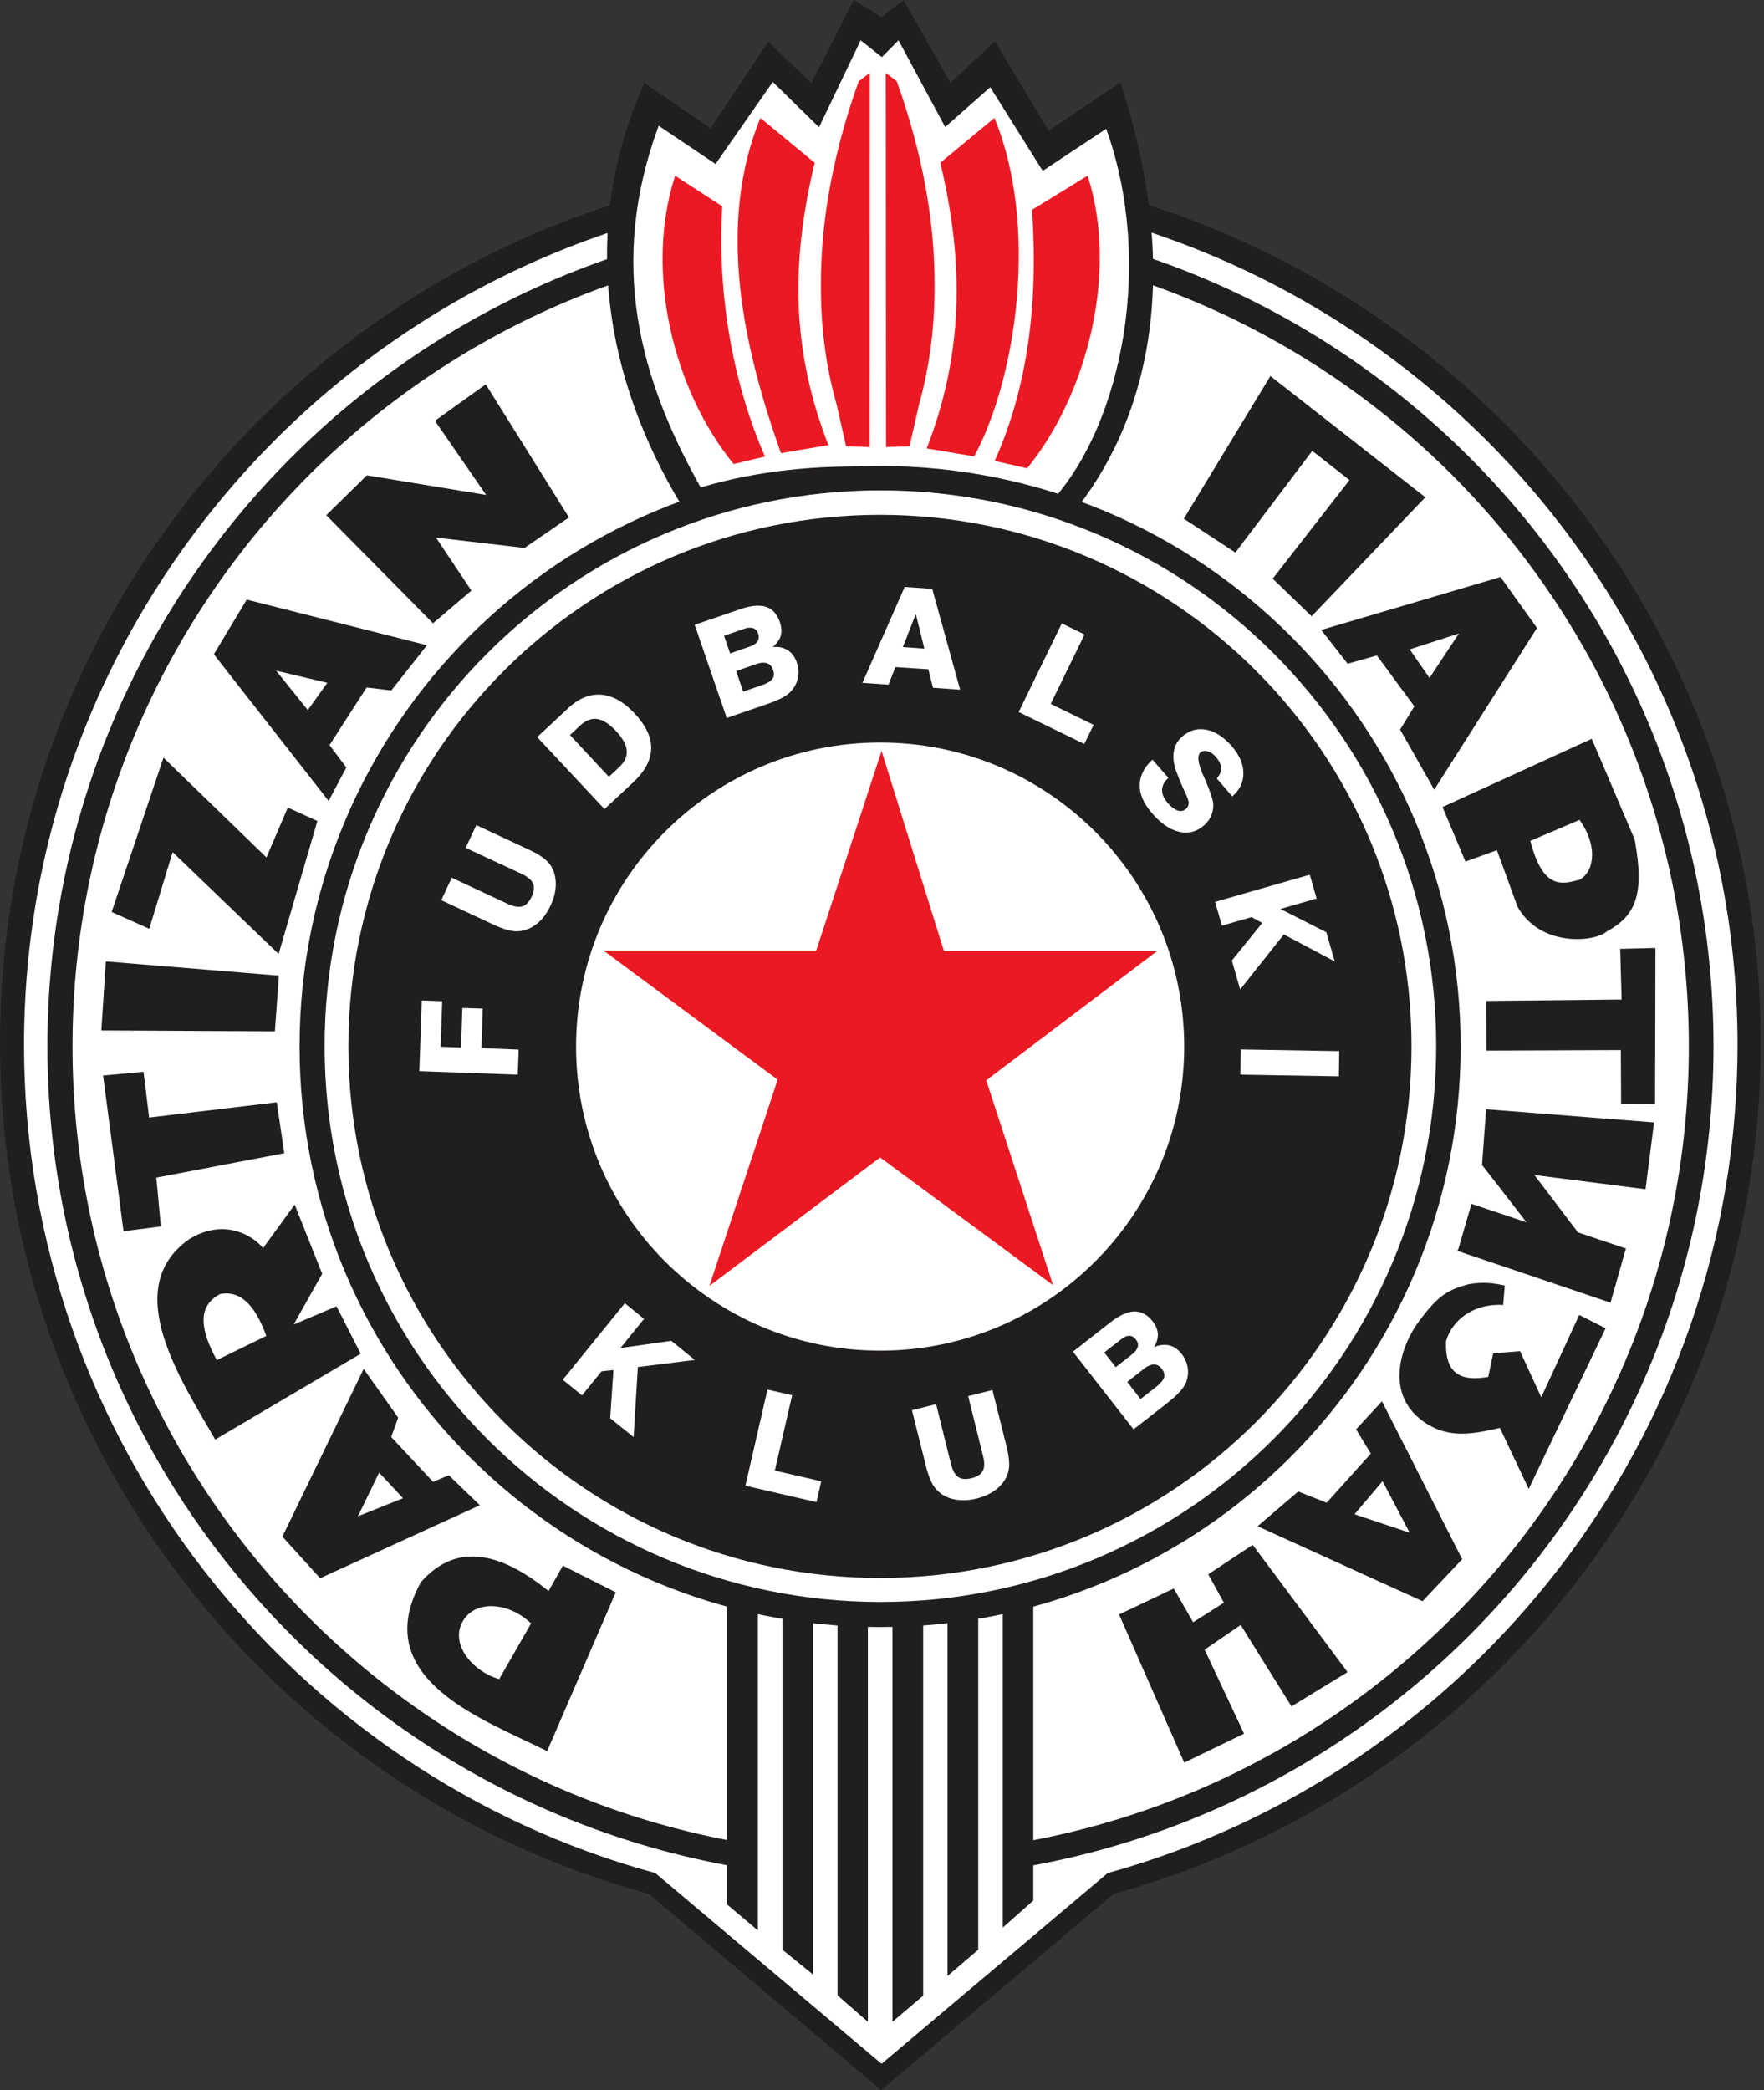
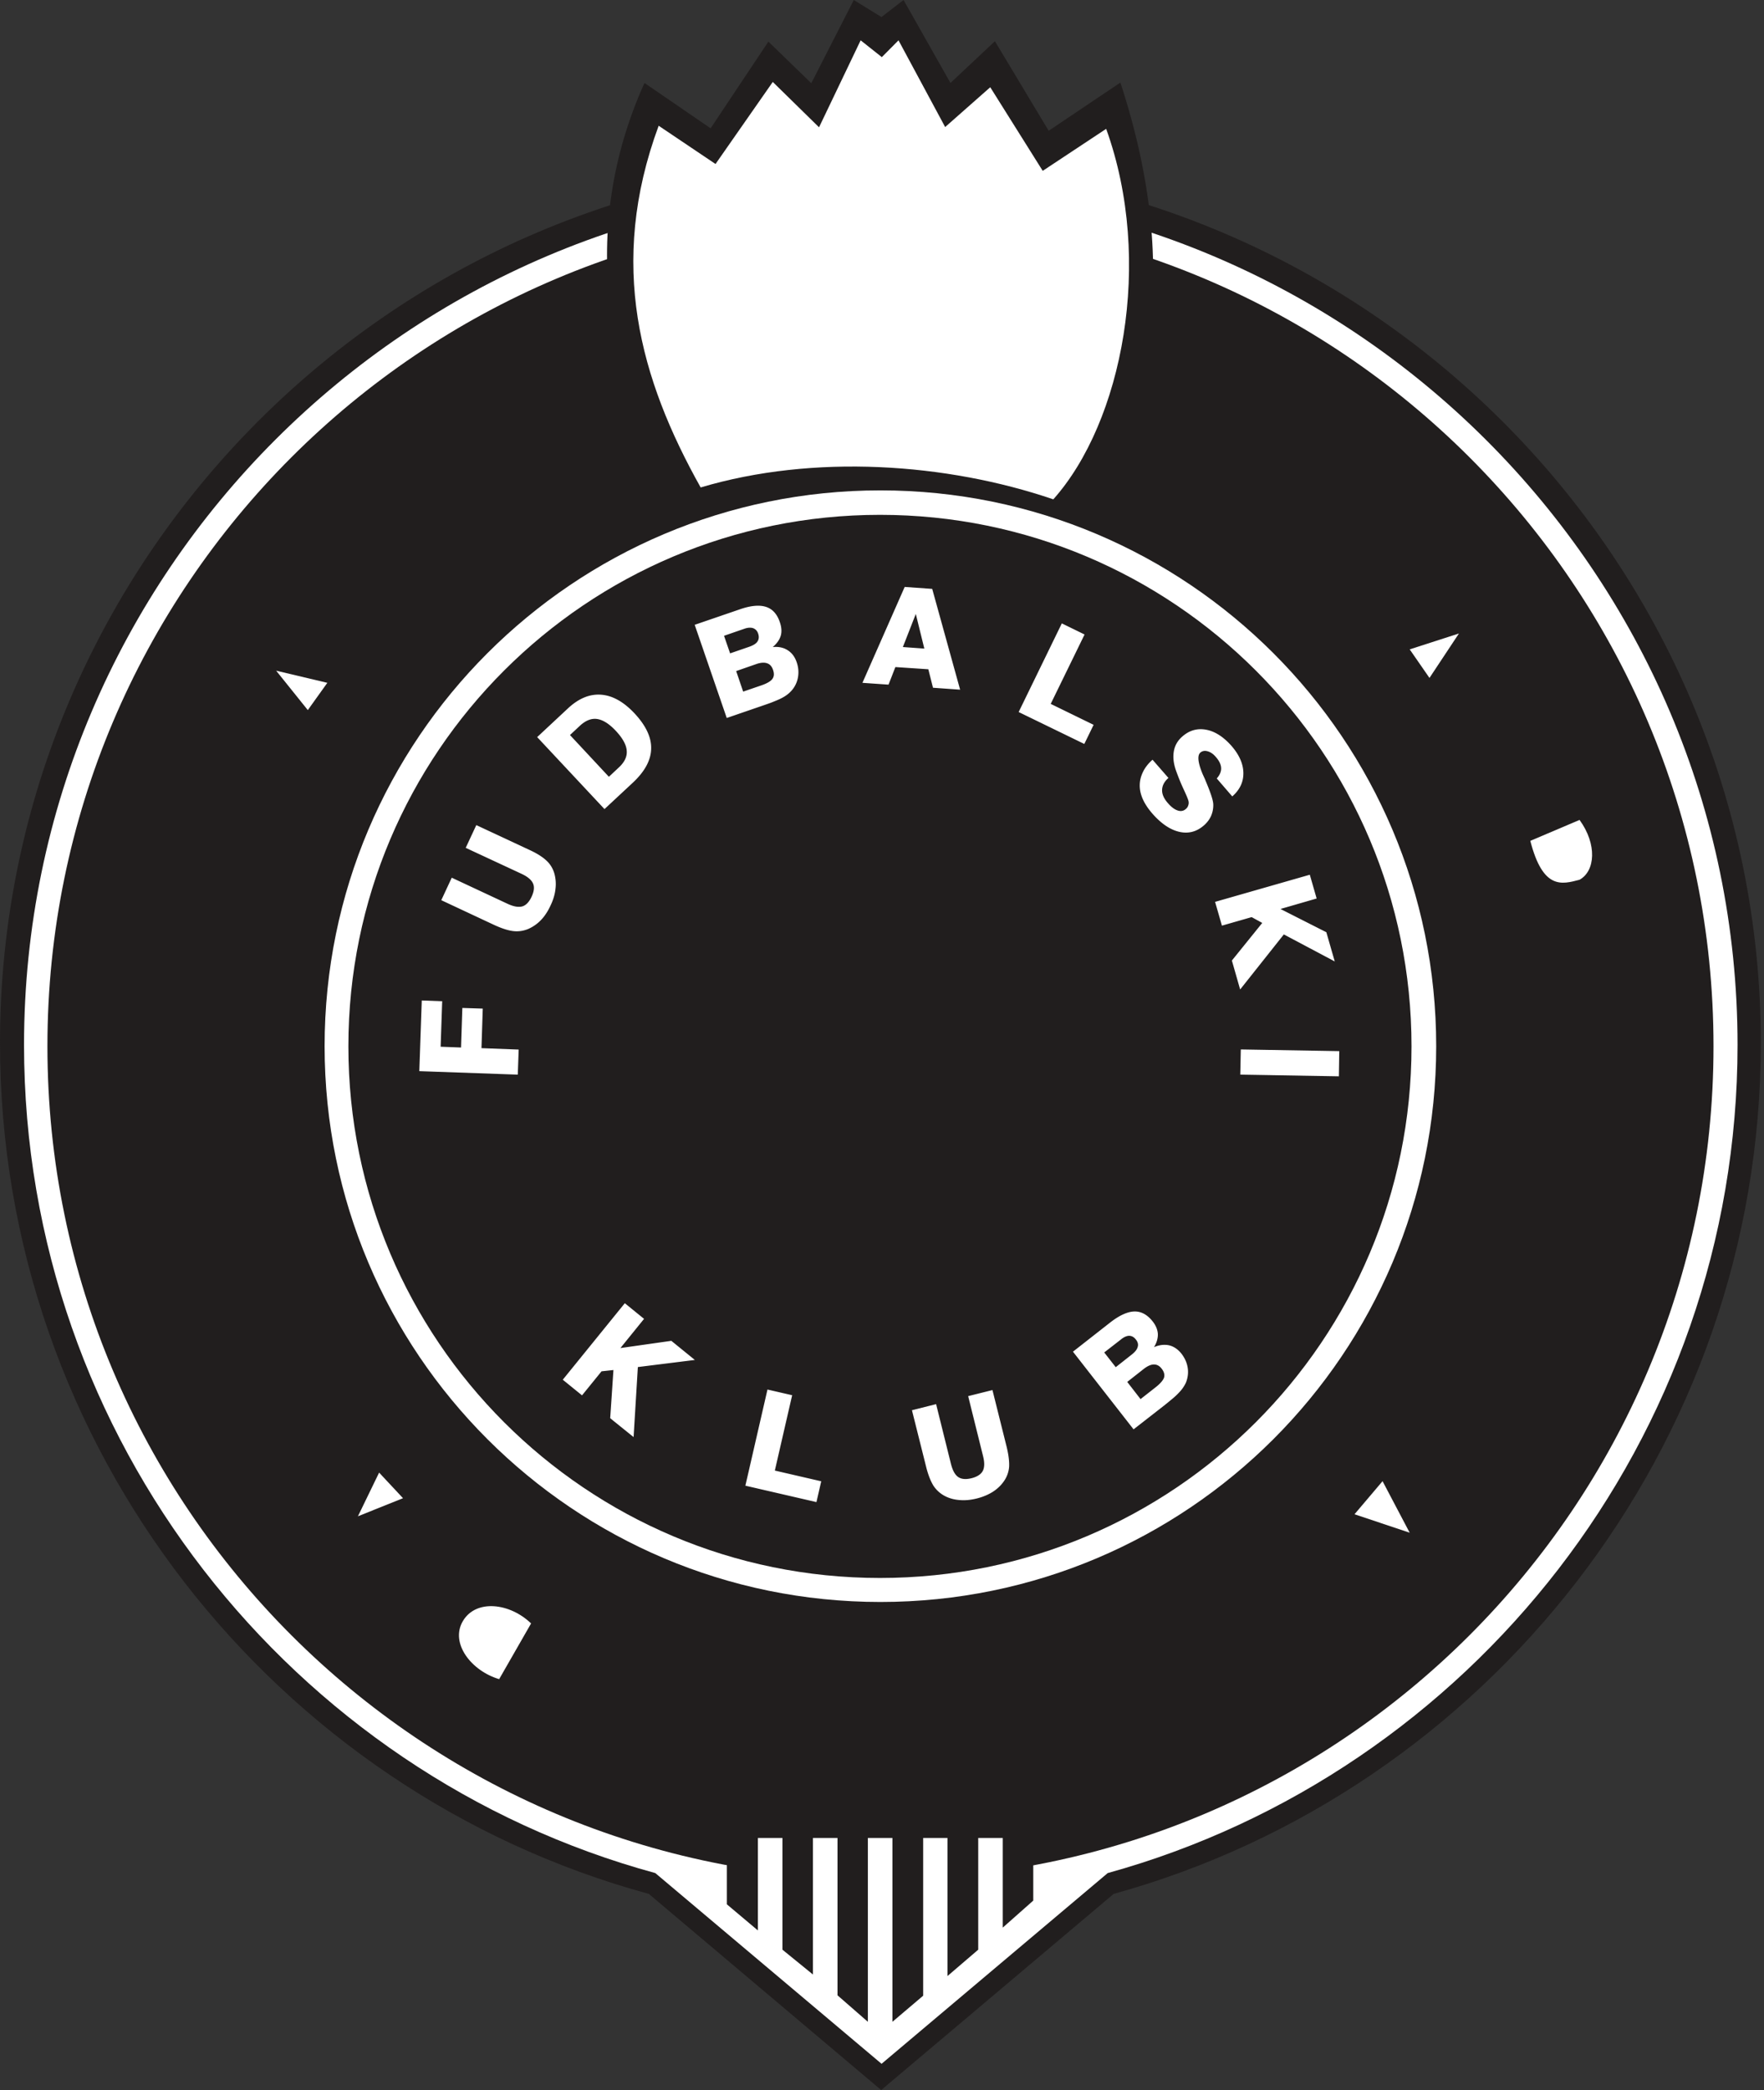
<svg xmlns="http://www.w3.org/2000/svg" width="422" height="500" fill="none">
  <rect width="100%" height="100%" fill="#333333" stroke="none" />
  <path fill="#211E1E" fill-rule="evenodd" d="M266.418 453.072c89.033-24.608 154.818-106.809 154.818-203.57 0-116.114-94.783-210.525-210.958-210.525C94.783 38.977 0 133.388 0 249.502c0 97.07 66.002 179.271 155.22 203.57l55.584 46.927 55.614-46.927Z" clip-rule="evenodd" />
  <path fill="#fff" fill-rule="evenodd" d="M264.996 448.091c86.652-23.959 150.675-103.965 150.675-198.129 0-112.991-92.216-204.868-205.3-204.868C97.967 45.094 5.75 136.97 5.75 249.962c0 94.473 64.209 174.479 151.016 198.129l54.13 45.629 54.1-45.629Z" clip-rule="evenodd" />
  <path fill="#211E1E" fill-rule="evenodd" d="M210.616 51.016c110.055 0 199.304 89.249 199.304 199.272 0 110.055-89.249 199.304-199.304 199.304-110.023 0-199.272-89.249-199.272-199.304 0-110.023 89.249-199.272 199.272-199.272Z" clip-rule="evenodd" />
-   <path fill="#fff" fill-rule="evenodd" d="M210.681 57c106.746 0 193.337 86.56 193.337 193.337 0 106.747-86.591 193.337-193.337 193.337-106.778 0-193.337-86.59-193.337-193.337C17.344 143.56 103.903 57 210.68 57Z" clip-rule="evenodd" />
  <path fill="#211E1E" fill-rule="evenodd" d="m154.173 19.847 15.828 10.85 13.818-20.743 10.264 9.955L204.253 0l6.616 4.08L216.156 0l11.221 19.847 10.635-9.985 12.86 21.423 17.157-11.53c15.179 46.247 6.771 81.18-11.963 103.778-26.525-10.851-63.096-12.273-93.052-2.69-17.992-29.739-24.762-65.63-8.841-100.996Z" clip-rule="evenodd" />
  <path fill="#fff" fill-rule="evenodd" d="m157.572 30.083 13.603 9.15 13.695-19.63 11.067 10.85 9.954-20.805 5.07 4.02 3.988-4.02 11.16 20.744 10.789-9.522 12.551 20.002 15.179-10.047c11.438 31.687 3.864 70.113-12.644 88.631-25.566-8.718-57.377-10.882-84.365-2.845-14.498-25.875-22.289-53.357-10.047-86.528ZM176.742 439.695h66.095v11.809h-66.095v-11.809Z" clip-rule="evenodd" />
  <path fill="#211E1E" fill-rule="evenodd" d="M194.479 384.436v87.92l-7.295-5.935v-82.974c2.38 0 4.915.741 7.295.989Zm45.413-1.855c2.381-.371 4.916-.834 7.296-1.143v73.235l-7.296 6.461v-78.553Zm-5.873 83.84-7.358 6.306v-88.816c2.319-.216 4.823-.526 7.358-.742v83.252Zm-13.17 11.005-7.357 6.245v-99.173c2.38-.063 4.915-.371 7.357-.525v93.453Zm-13.231 6.245-7.265-6.338v-92.897c2.38.123 4.885 0 7.265 0v99.235ZM181.31 382.643v79.171l-7.419-6.244v-73.823c2.287.587 4.977.896 7.419.896Z" clip-rule="evenodd" />
-   <path fill="#211E1E" fill-rule="evenodd" d="M210.561 111.477c76.667 0 138.867 62.168 138.867 138.866 0 76.698-62.2 138.897-138.867 138.897-76.698 0-138.897-62.199-138.897-138.897s62.199-138.866 138.897-138.866Z" clip-rule="evenodd" />
  <path fill="#fff" fill-rule="evenodd" d="M210.618 117.312c73.421 0 132.962 59.541 132.962 132.962 0 73.421-59.541 132.962-132.962 132.962-73.421 0-132.962-59.541-132.962-132.962 0-73.421 59.541-132.962 132.962-132.962Z" clip-rule="evenodd" />
  <path fill="#211E1E" fill-rule="evenodd" d="M210.525 123.164c70.206 0 127.149 56.944 127.149 127.15 0 70.237-56.943 127.181-127.149 127.181-70.237 0-127.181-56.944-127.181-127.181 0-70.206 56.944-127.15 127.181-127.15Z" clip-rule="evenodd" />
-   <path fill="#fff" fill-rule="evenodd" d="M210.553 177.633c40.158 0 72.741 32.552 72.741 72.741 0 40.157-32.583 72.741-72.741 72.741-40.157 0-72.741-32.584-72.741-72.741 0-40.189 32.584-72.741 72.741-72.741Z" clip-rule="evenodd" />
  <path fill="#211E1E" fill-rule="evenodd" d="m267.719 386.233 13.076-6.214 4.638 8.069 7.357-4.668-3.74-6.801 10.634-7.049 22.691 30.451-13.417 8.192-12.149-19.476-8.625 5.905 9.429 20.094-14.313 6.925-15.581-35.428ZM131.231 380.617l3.431-6.06 12.644 6.369-16.415 37.993c-14.839-7.45-42.94-17.065-30.234-40.374 8.996-10.294 20.001-6.461 30.574 2.072Z" clip-rule="evenodd" />
  <path fill="#fff" fill-rule="evenodd" d="m127.051 388.372-7.636 13.325c-6.616-1.948-11.809-8.564-8.687-13.881 3.153-5.348 11.284-4.328 16.323.556Z" clip-rule="evenodd" />
  <path fill="#211E1E" fill-rule="evenodd" d="M67.555 367.603 87 327.477l8.254 11.654-1.67 4.637 10.017 10.727 3.771-1.576 7.419 7.172-38.21 17.467-9.026-9.955Z" clip-rule="evenodd" />
  <path fill="#fff" fill-rule="evenodd" d="m85.625 362.738 5.07-10.449 5.719 6.121-10.789 4.328Z" clip-rule="evenodd" />
  <path fill="#211E1E" fill-rule="evenodd" d="m300.859 365.121 9.707-8.316 6.801 2.689 10.573-11.747-3.524-5.812 6.183-6.708 19.197 37.777-9.49 10.047-39.447-17.93Z" clip-rule="evenodd" />
  <path fill="#fff" fill-rule="evenodd" d="m324.039 362.25 6.708-7.914 6.492 12.335-13.2-4.421Z" clip-rule="evenodd" />
  <path fill="#211E1E" fill-rule="evenodd" d="M358.816 341.596c-4.977 1.082-10.727 2.597-16.323-.309-11.902-6.369-7.728-19.322-2.566-25.813 4.174-5.534 6.43-6.925 11.438-8.255 3.463-.618 5.689-.278 8.625.31l-.402 4.668c-6.924-.464-12.242 3.555-13.664 8.687-.247 7.419 3.123 9.738 10.109 8.501l1.175-5.626 6.43-.526 5.07 11.037 9.089-19.693 6.306 3.184-18.394 38.427-6.893-14.592ZM45.237 296.465c7.573-4.699 14.406-1.732 17.713 2.102l7.543-10.387 6.585 16.539-6.832 12.149 10.264-4.359 5.78 11.346-34.809 20.527c-7.945-13.881-22.969-36.139-6.244-47.917Z" clip-rule="evenodd" />
-   <path fill="#fff" fill-rule="evenodd" d="M52.666 309.574c5.472-1.051 8.78 3.772 11.037 10.016l-11.84 5.781c-3.71-6.801-4.978-12.798.803-15.797Z" clip-rule="evenodd" />
  <path fill="#211E1E" fill-rule="evenodd" d="m29.549 294.547-4.885-37.252 9.676-.897 1.33 10.944 30.543-3.648 1.793 12.18-30.605 5.843 1.082 11.686-8.934 1.144ZM348.648 299.241l.247-.494 3.123-10.759 13.169 4.421-10.634-13.726.958-13.324 40.188 3.153-2.04 15.983-26.586-3.4 10.418 13.725 11.469 3.865-3.679 12.953-36.633-12.397ZM24.242 246.508 25.324 230l41.394 3.4-.958 13.325-41.518-.217ZM387.753 251.203l-32.151.124-.063-11.871 32.398-.34-.34-12.119 8.439-.216-.092 37.314-8.13-.032-.061-12.86ZM66.652 228.216l-25.35-24.36-5.595 18.332-8.996-4.019 12.396-36.911 24.639 23.866 5.1-11.933 7.08 3.215-9.274 31.81ZM363.047 216.931l-4.946-13.541-7.512 2.721-5.503-13.046 35.706-16.323 10.263 24.082c2.504 13.448.092 18.301-6.708 22.042-3.061 2.597-15.952 3.648-21.3-5.935Z" clip-rule="evenodd" />
  <path fill="#fff" fill-rule="evenodd" d="m366.094 201.157 11.778-5.009c4.235 5.812 3.772 12.242 0 14.314-4.235 1.113-8.749 2.442-11.778-9.305Z" clip-rule="evenodd" />
  <path fill="#211E1E" fill-rule="evenodd" d="m51.164 156.522 7.852-13.077 43.126 10.913-8.533 10.82-5.904-.711-8.873 13.788 4.02 5.348-4.236 8.007-27.452-35.088Z" clip-rule="evenodd" />
  <path fill="#fff" fill-rule="evenodd" d="m73.636 169.874-7.573-9.429 12.242 2.906-4.669 6.523Z" clip-rule="evenodd" />
  <path fill="#211E1E" fill-rule="evenodd" d="m103.59 149.106-25.535-25.845 9.707-9.552 28.534 4.699-12.243-17.745 12.15-8.718 19.908 31.842-10.634 7.296-21.176-2.473 8.47 12.674-9.181 7.822ZM334.95 174.548l3.401-5.565-8.965-12.18-6.987 1.979L316 150.62l.247.032 42.723-12.613 8.718 12.18-24.577 38.705-8.161-14.376Z" clip-rule="evenodd" />
  <path fill="#fff" fill-rule="evenodd" d="m337.242 155.349 11.778-3.802-7.048 10.634-4.73-6.832Z" clip-rule="evenodd" />
  <path fill="#211E1E" fill-rule="evenodd" d="m304.472 138.434 18.363-23.587-8.903-6.987-18.394 24.33-12.335-8.1 20.713-34.13 37.066 28.998-27.205 28.472-9.305-8.996Z" clip-rule="evenodd" />
  <path fill="#fff" fill-rule="evenodd" d="m123.869 257.084-23.557-.835.588-16.91 4.884.185-.371 10.882 4.884.186.31-9.46 4.884.154-.309 9.46 8.903.34-.216 5.998Zm-18.301-41.734 2.504-5.379 13.355 6.245c1.453.679 2.628.865 3.524.618.866-.247 1.638-1.051 2.226-2.319.587-1.267.711-2.318.34-3.153-.371-.866-1.298-1.639-2.751-2.319l-13.355-6.213 2.535-5.441 12.705 5.935c1.763.804 3.123 1.67 4.019 2.504.928.835 1.546 1.855 1.917 3.03a9.266 9.266 0 0 1 .309 3.71c-.123 1.298-.525 2.658-1.174 4.018-.649 1.422-1.422 2.597-2.319 3.525a9.439 9.439 0 0 1-3.06 2.133c-1.144.463-2.35.649-3.586.494-1.268-.154-2.752-.649-4.514-1.453l-12.675-5.935Zm40.096-29.523 2.411-2.257c1.36-1.267 1.978-2.597 1.855-3.988-.093-1.391-.959-2.967-2.566-4.699-1.577-1.7-3.092-2.658-4.483-2.875-1.391-.216-2.751.341-4.111 1.577l-2.412 2.257 9.306 9.985Zm-1.052 7.728-16.106-17.219 7.389-6.894c2.566-2.38 5.193-3.462 7.945-3.246 2.751.216 5.409 1.732 8.006 4.514 2.69 2.906 4.019 5.719 3.926 8.439-.063 2.752-1.545 5.441-4.389 8.1l-6.771 6.306Zm30.049-37.251 4.575-1.577c.959-.34 1.639-.741 1.979-1.267.34-.526.402-1.144.154-1.886-.216-.649-.618-1.082-1.206-1.298-.556-.186-1.267-.155-2.133.154l-4.822 1.669 1.453 4.205Zm3.122 9.151 4.328-1.484c1.361-.464 2.257-.99 2.659-1.546.433-.587.464-1.298.154-2.195-.278-.804-.741-1.329-1.391-1.546-.68-.247-1.515-.185-2.535.155l-4.884 1.7 1.669 4.916Zm-3.926 6.306-7.666-22.289 10.819-3.71c2.566-.896 4.669-1.082 6.214-.587 1.577.495 2.69 1.731 3.339 3.679.402 1.174.494 2.256.217 3.215-.279.958-.928 1.886-1.917 2.72 1.422-.123 2.597.124 3.586.773.989.619 1.7 1.577 2.133 2.845.433 1.236.526 2.442.31 3.647a6.434 6.434 0 0 1-1.577 3.215c-.556.619-1.298 1.206-2.257 1.701-.464.247-1.082.525-1.793.803-.71.31-1.607.619-2.689.99l-8.719 2.998Zm42.136-16.972 5.132.371-2.04-8.285-3.092 7.914Zm.433-14.375 6.585.464 6.677 24.113-6.492-.464-1.113-4.421-7.883-.525-1.638 4.204-6.245-.433 10.109-22.938Zm27.266 29.925 10.326-21.207 5.441 2.658-8.1 16.601 10.264 5.008-2.226 4.576-15.705-7.636Zm32.027 11.407 3.803 4.359c-.989.866-1.484 1.824-1.515 2.875-.032 1.02.433 2.071 1.391 3.153.804.928 1.577 1.515 2.35 1.763.741.246 1.391.123 1.947-.372.247-.216.464-.494.557-.834.123-.31.154-.618.092-.959-.092-.463-.525-1.514-1.298-3.153a52.254 52.254 0 0 1-1.7-4.204c-.618-1.731-.774-3.277-.526-4.668.247-1.391.928-2.566 2.04-3.524 1.701-1.484 3.587-2.01 5.72-1.608 2.102.402 4.111 1.7 6.028 3.864 1.855 2.133 2.813 4.297 2.844 6.461.032 2.195-.866 4.05-2.659 5.627l-3.709-4.297c.71-.804 1.082-1.639 1.051-2.473-.032-.835-.433-1.701-1.237-2.628-.618-.742-1.298-1.206-1.978-1.391-.712-.216-1.299-.093-1.762.309-.773.68-.588 2.442.587 5.225l.525 1.143.093.247c1.206 2.844 1.855 4.761 1.886 5.75a6.474 6.474 0 0 1-.526 2.783c-.371.834-.958 1.607-1.7 2.256-1.762 1.546-3.741 2.041-5.905 1.546-2.164-.495-4.328-1.948-6.461-4.39-2.009-2.318-2.998-4.544-2.998-6.677 0-1.113.247-2.164.741-3.184.495-1.082 1.299-2.102 2.319-2.999Zm14.963 34.006 22.66-6.492 1.638 5.688-8.656 2.504 10.975 5.565 2.009 6.986-12.18-6.461-10.449 13.17-1.978-6.925 7.265-8.996-2.536-1.391-7.11 2.04-1.638-5.688Zm6.152 35.304 23.556.402-.092 6.028-23.588-.402.124-6.028ZM134.633 330.067l14.839-18.301 4.606 3.74-5.657 6.987 12.18-1.731 5.626 4.575-13.633 1.7-1.02 16.756-5.596-4.514.773-11.531-2.844.31-4.668 5.75-4.606-3.741Zm43.682 25.349 5.286-23 5.905 1.36-4.143 18.023 11.098 2.566-1.144 4.978-17.002-3.927Zm39.848-18.053 5.781-1.453 3.555 14.313c.402 1.546.958 2.597 1.731 3.122.773.526 1.824.618 3.215.279 1.33-.341 2.226-.928 2.659-1.731.433-.835.464-2.01.063-3.587l-3.555-14.313 5.812-1.453 3.4 13.602c.464 1.917.649 3.494.588 4.73a6.903 6.903 0 0 1-1.175 3.37c-.68 1.02-1.577 1.886-2.659 2.597-1.113.71-2.411 1.267-3.895 1.638s-2.906.495-4.173.371c-1.299-.092-2.504-.433-3.586-1.02a7.279 7.279 0 0 1-2.659-2.473c-.649-1.082-1.236-2.566-1.7-4.421l-3.402-13.571Zm48.752-10.295 3.802-2.999c.804-.618 1.298-1.236 1.453-1.854.185-.588.032-1.206-.464-1.793-.433-.557-.927-.835-1.546-.866-.587 0-1.267.279-1.978.866l-4.019 3.122 2.752 3.524Zm5.935 7.636 3.586-2.813c1.144-.897 1.824-1.701 2.04-2.35.186-.68 0-1.391-.587-2.133-.494-.649-1.113-.989-1.824-.989-.711 0-1.484.34-2.349.989l-4.05 3.184 3.184 4.112Zm-1.669 7.234-14.499-18.58 8.996-7.048c2.164-1.669 4.081-2.535 5.719-2.566 1.638-.031 3.091.773 4.359 2.38.772.99 1.175 1.979 1.237 2.999.031.989-.247 2.071-.928 3.153 1.298-.556 2.504-.679 3.648-.432 1.113.278 2.102.958 2.937 2.009.804 1.051 1.298 2.164 1.484 3.37.185 1.205.031 2.38-.433 3.555a8.521 8.521 0 0 1-1.608 2.318c-.371.402-.834.866-1.422 1.36a92.985 92.985 0 0 1-2.226 1.824l-7.264 5.658Z" clip-rule="evenodd" />
-   <path fill="#EB1923" fill-rule="evenodd" d="m169.716 307.625 40.838-30.728 41.363 30.543-15.982-48.999 40.837-30.883h-50.946l-14.932-47.917-15.612 47.731h-50.946l41.703 30.914-16.323 49.339ZM200.18 96.942c-3.215-11.408-4.111-22.197-3.71-33.45.526-15.395 4.143-30.635 8.965-44.052l2.628-1.979-.031 89.497-5.627-.185-2.225-9.831Zm-38.673-54.904 11.283 7.327c-1.267 21.238 2.597 42.383 10.202 59.849l-7.481 1.793c-14.283-17.435-21.486-45.876-14.004-68.969Zm71.535 67.146c10.109-18.58 15.519-55.151 4.853-80.965l-12.953 10.728c5.998 24.916 5.225 46.494-3.246 68.32l11.346 1.917Zm-46.217-.774c-8.872-24.916-15.55-54.378-4.915-80.19l12.984 10.726c-5.998 24.917-5.194 45.722 3.277 67.548l-11.346 1.916Zm32.986-11.469c3.184-11.407 4.08-22.196 3.678-33.449-.525-15.395-4.142-30.636-8.965-44.052l-2.627-1.98.063 89.497 5.626-.185 2.225-9.83Zm40.374-54.903-13.294 8.161c1.546 22.506-1.082 42.6-8.934 60.066l7.76 1.762c14.251-17.404 21.949-46.897 14.468-69.99Z" clip-rule="evenodd" />
</svg>